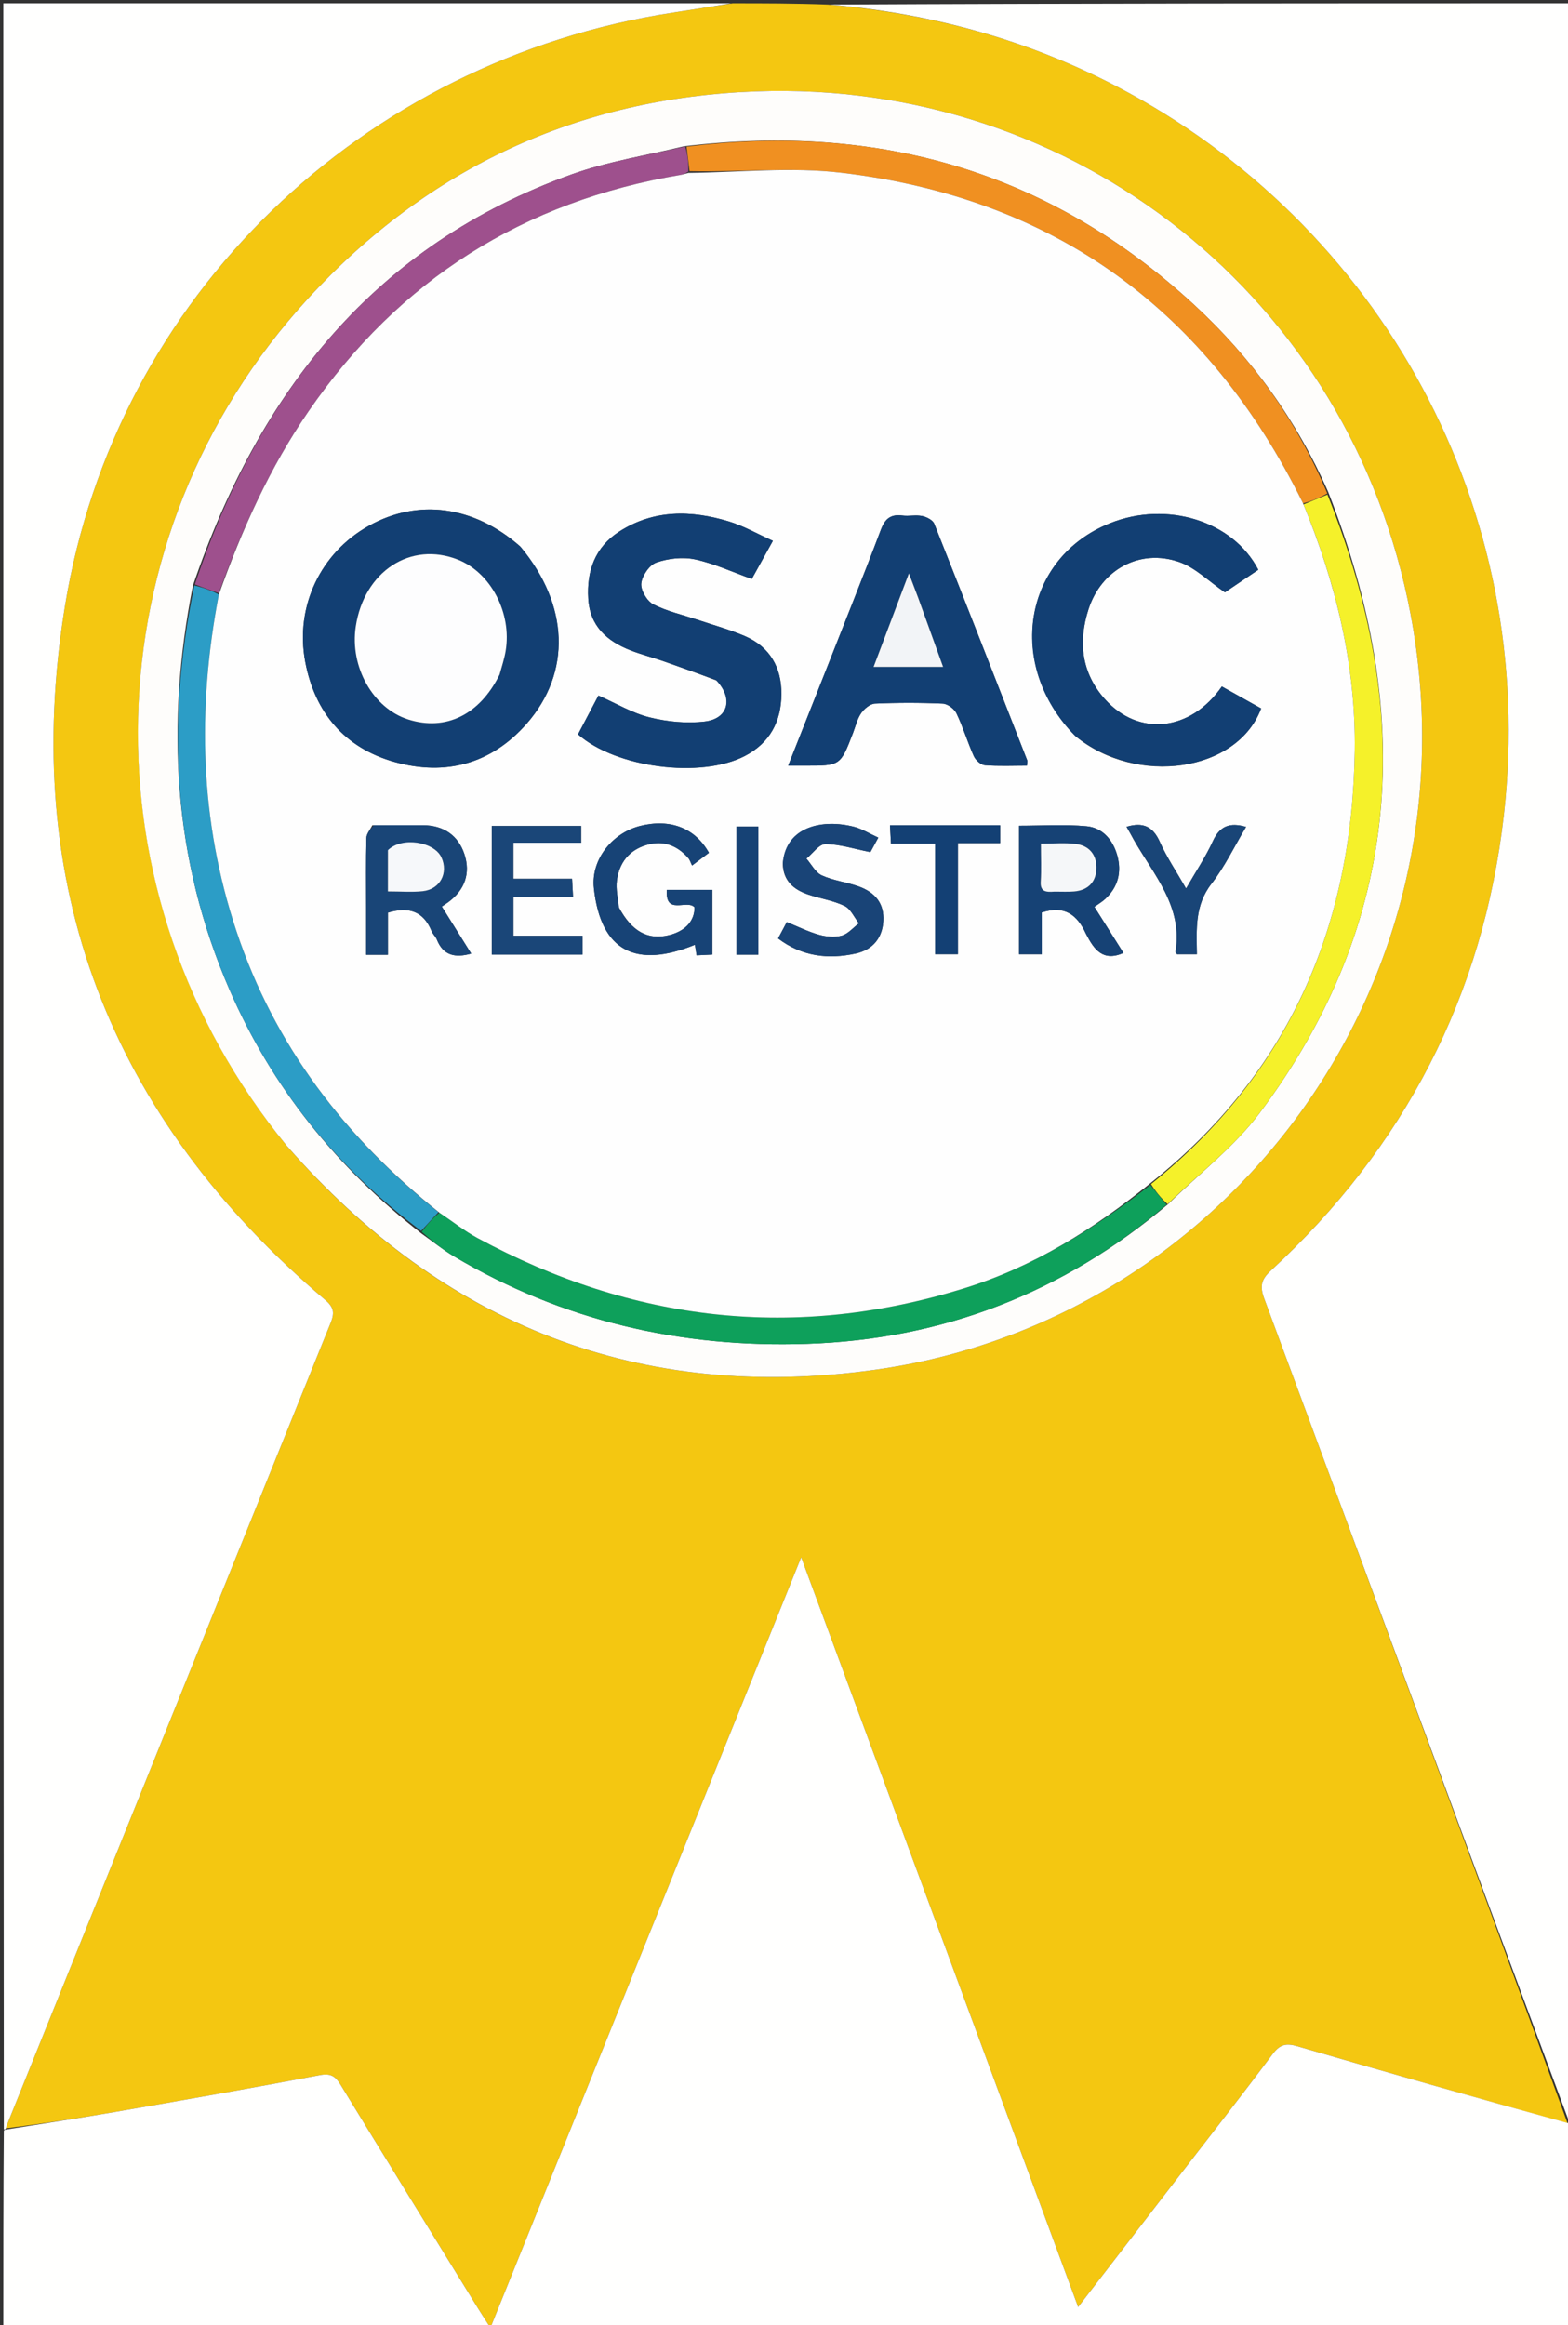
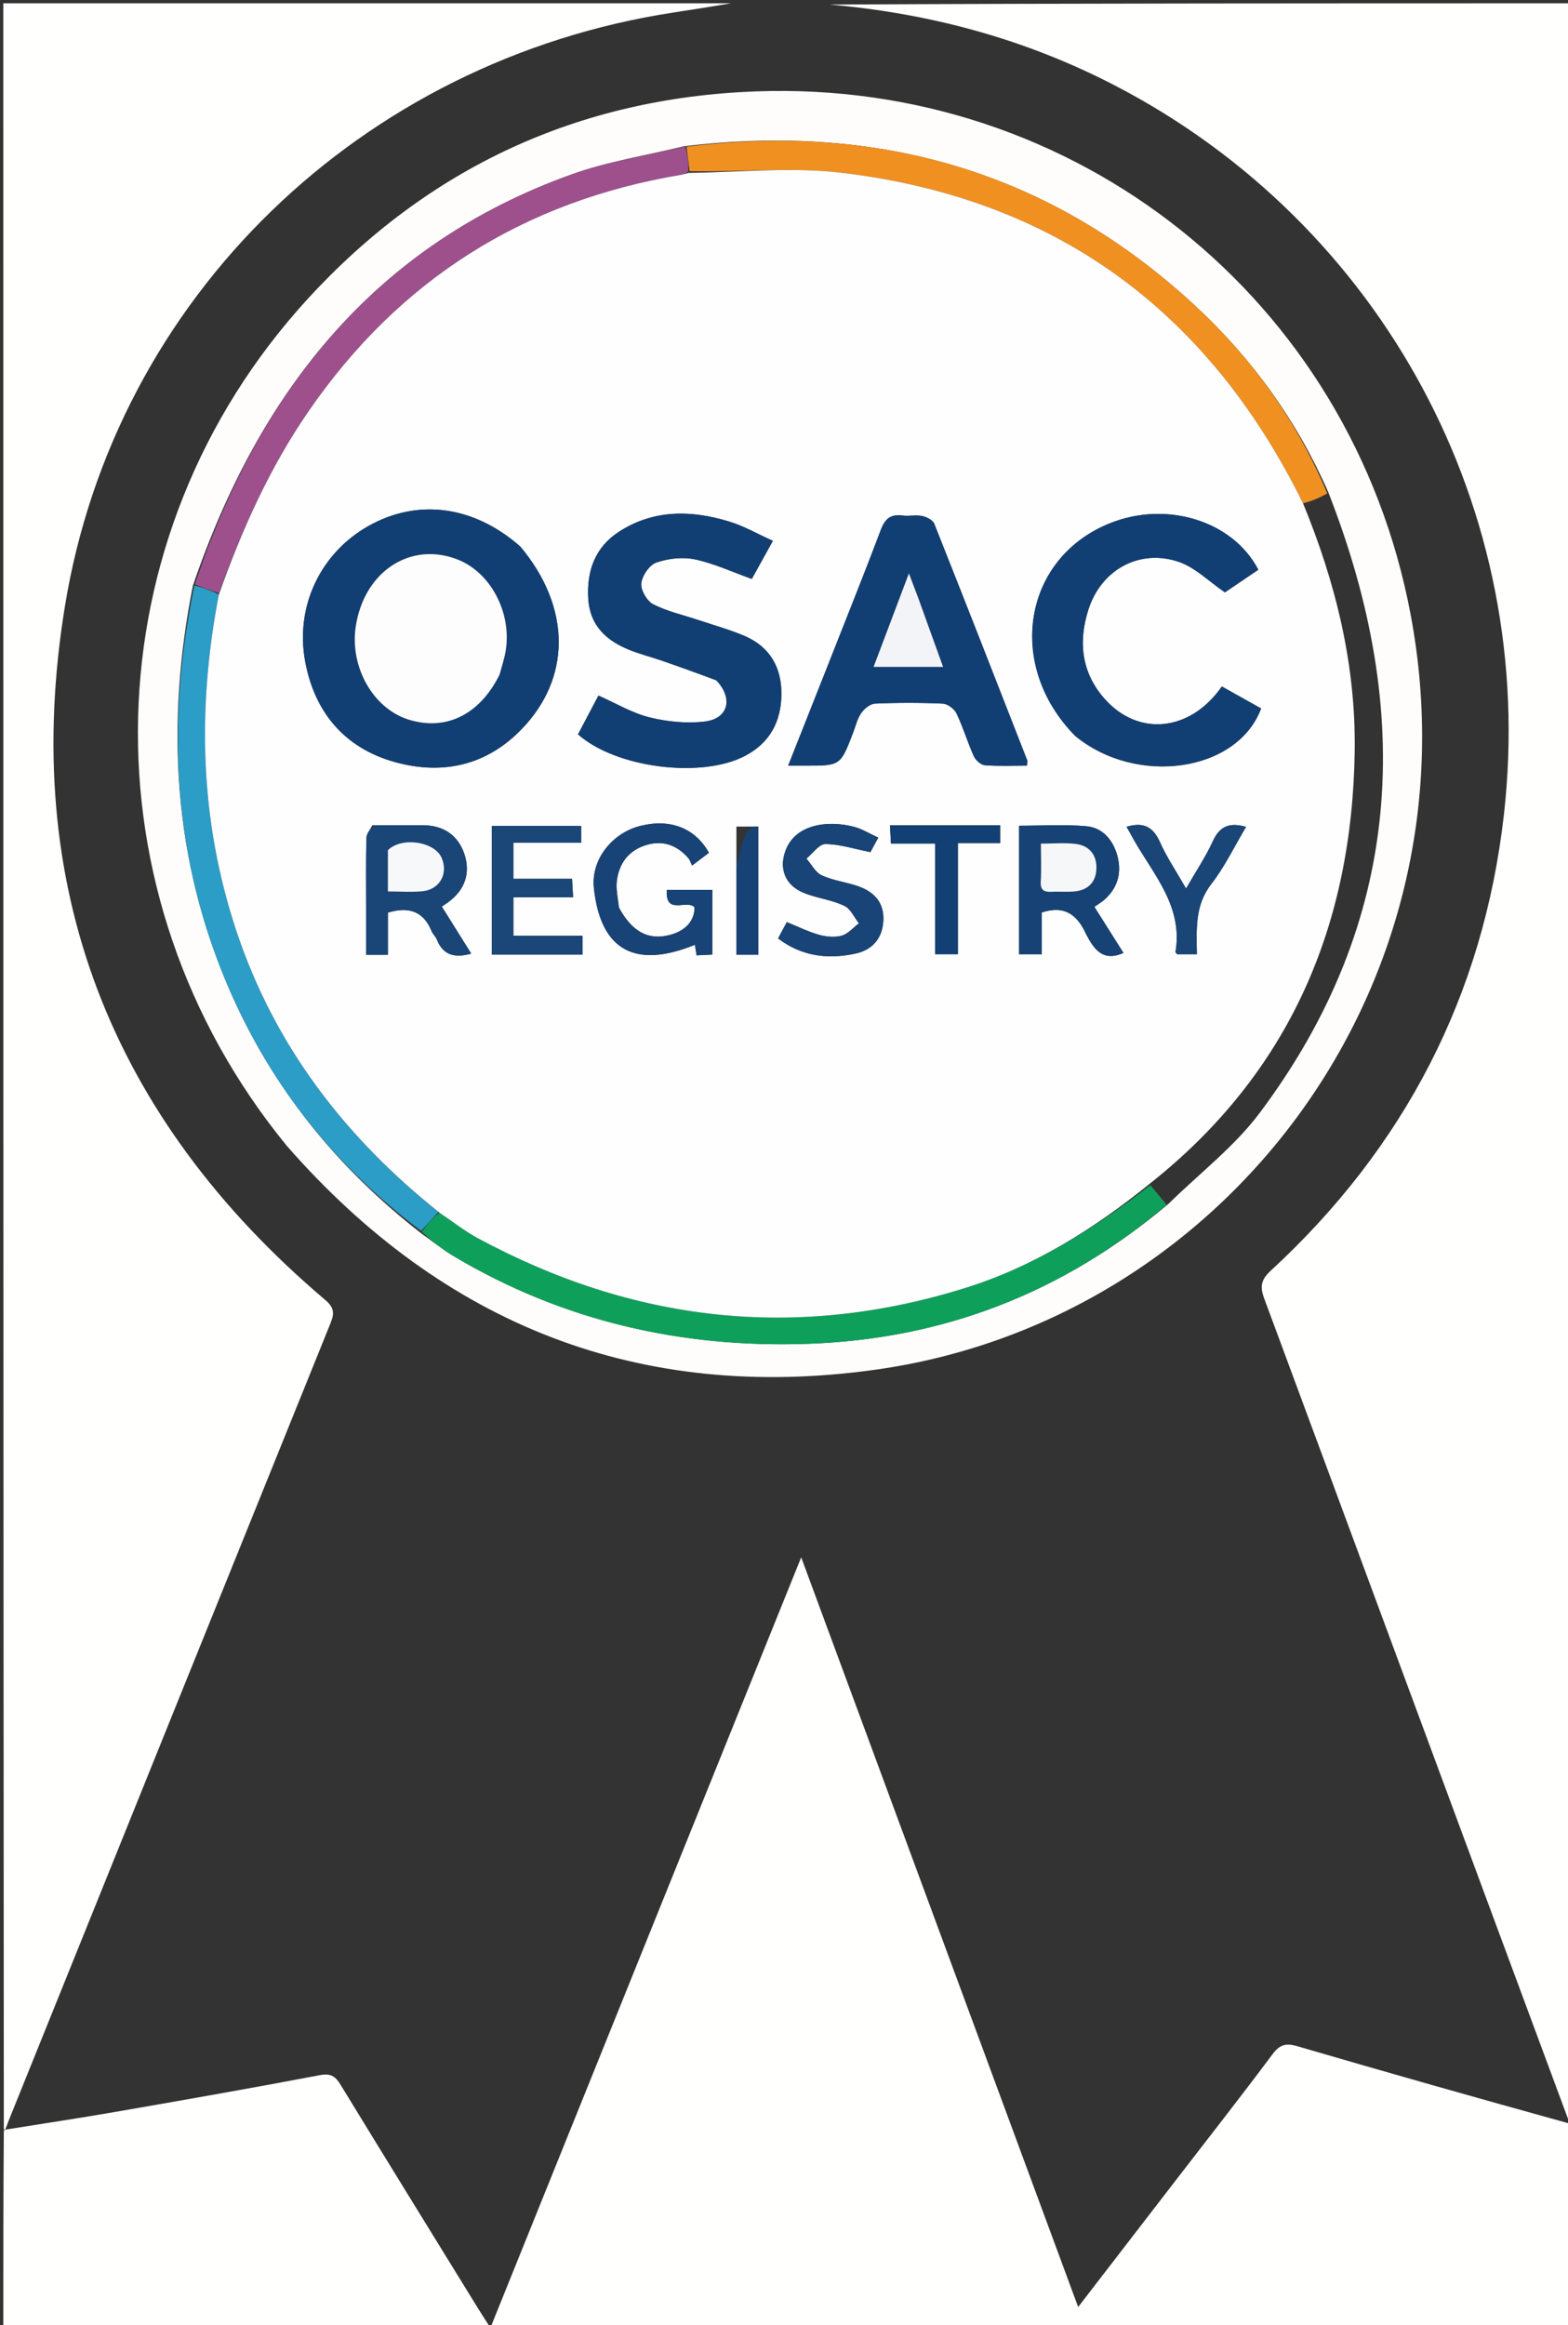
<svg xmlns="http://www.w3.org/2000/svg" id="Layer_1" x="0px" y="0px" width="100%" viewBox="0 0 473 701" xml:space="preserve">
  <rect x="0" y="0" width="473" height="701" fill="#333333" stroke="none" />
-   <path fill="#F4C711" opacity="1" stroke="none" d="M221,1  C230.354,1 239.708,1 249.731,1.371  C280.81,4.04 309.655,11.877 336.752,25.998  C416.409,67.507 464.168,153.426 453.654,245.735  C447.455,300.16 423.616,345.979 383.328,383.114  C380.359,385.849 380.027,387.914 381.393,391.594  C412.11,474.385 442.678,557.232 472.859,640.152  C445.417,632.499 418.372,624.826 391.388,616.946  C388.024,615.964 386.121,616.336 383.919,619.281  C374.243,632.22 364.265,644.933 354.398,657.729  C344.85,670.112 335.305,682.496 325.234,695.56  C297.325,620.055 269.678,545.259 241.686,469.531  C210.261,547.398 179.256,624.222 147.936,701.83  C146.226,699.147 145.135,697.486 144.093,695.795  C130.292,673.4 116.465,651.022 102.748,628.576  C101.175,626.003 99.806,625.026 96.465,625.662  C76.032,629.549 55.541,633.136 35.046,636.693  C23.924,638.623 12.756,640.295 1.733,641.718  C2.094,640.731 2.318,640.105 2.566,639.489  C34.918,559.315 67.258,479.137 99.681,398.992  C100.896,395.989 100.894,394.295 98.089,391.917  C33.069,336.809 5.878,266.741 19.591,182.736  C34.831,89.38 109.207,18.191 203.105,3.778  C209.072,2.862 215.035,1.927 221,1 M86.753,345.746  C133.902,399.603 193.119,422.838 263.984,412.978  C369.728,398.264 446.553,296.738 425.51,185.202  C407.56,90.057 324.399,23.965 227.917,27.559  C174.426,29.551 129.066,50.626 92.913,90.019  C26.908,161.942 24.384,269.605 86.753,345.746 z" />
  <path fill="#FFFFFE" opacity="1" stroke="none" d="M1.609,642.084  C12.756,640.295 23.924,638.623 35.046,636.693  C55.541,633.136 76.032,629.549 96.465,625.662  C99.806,625.026 101.175,626.003 102.748,628.576  C116.465,651.022 130.292,673.4 144.093,695.795  C145.135,697.486 146.226,699.147 147.936,701.83  C179.256,624.222 210.261,547.398 241.686,469.531  C269.678,545.259 297.325,620.055 325.234,695.56  C335.305,682.496 344.85,670.112 354.398,657.729  C364.265,644.933 374.243,632.22 383.919,619.281  C386.121,616.336 388.024,615.964 391.388,616.946  C418.372,624.826 445.417,632.499 473.04,640.133  C473.637,640.031 474,640 474,640  C474,660.651 474,681.303 474,701.951  C316.333,701.947 158.667,701.947 1,701.947  C1,682.242 1,662.59 1.152,642.488  C1.305,642.038 1.609,642.084 1.609,642.084 z" />
  <path fill="#FFFFFE" opacity="1" stroke="none" d="M474,639.531  C474,640 473.637,640.031 473.456,640.05  C442.678,557.232 412.11,474.385 381.393,391.594  C380.027,387.914 380.359,385.849 383.328,383.114  C423.616,345.979 447.455,300.16 453.654,245.735  C464.168,153.426 416.409,67.507 336.752,25.998  C309.655,11.877 280.81,4.04 250.2,1.371  C324.629,1 399.258,1 474,1  C474,213.688 474,426.375 474,639.531 z" />
  <path fill="#FFFFFE" opacity="1" stroke="none" d="M1.733,641.718  C1.609,642.084 1.305,642.038 1.152,642.019  C1,428.442 1,214.884 1,1  C74.021,1 147.042,1 220.531,1  C215.035,1.927 209.072,2.862 203.105,3.778  C109.207,18.191 34.831,89.38 19.591,182.736  C5.878,266.741 33.069,336.809 98.089,391.917  C100.894,394.295 100.896,395.989 99.681,398.992  C67.258,479.137 34.918,559.315 2.566,639.489  C2.318,640.105 2.094,640.731 1.733,641.718 z" />
  <path fill="#FEFDFB" opacity="1" stroke="none" d="M86.521,345.476  C24.384,269.605 26.908,161.942 92.913,90.019  C129.066,50.626 174.426,29.551 227.917,27.559  C324.399,23.965 407.56,90.057 425.51,185.202  C446.553,296.738 369.728,398.264 263.984,412.978  C193.119,422.838 133.902,399.603 86.521,345.476 M58.175,176.627  C49.931,218.33 52.144,259.139 69.262,298.475  C82.009,327.767 101.449,351.936 127.155,371.919  C130.412,374.22 133.529,376.754 136.946,378.785  C169.756,398.284 205.422,406.426 243.375,405.169  C284.416,403.81 320.63,389.86 352.54,362.895  C361.774,353.821 372.347,345.75 380.022,335.508  C423.426,277.585 426.758,214.817 400.646,148.289  C391.129,126.673 377.554,107.882 360.254,91.926  C316.801,51.846 265.365,36.977 206.274,44.105  C194.98,46.876 183.338,48.676 172.451,52.579  C113.128,73.848 78.214,117.968 58.175,176.627 z" />
  <path fill="#0EA05B" opacity="1" stroke="none" d="M351.922,363.224  C320.63,389.86 284.416,403.81 243.375,405.169  C205.422,406.426 169.756,398.284 136.946,378.785  C133.529,376.754 130.412,374.22 127.224,371.385  C128.946,369.053 130.599,367.254 132.564,365.632  C136.598,368.316 140.139,371.157 144.068,373.278  C190.987,398.605 240.001,404.275 291.123,388.335  C311.873,381.865 330.001,370.53 347.009,357.289  C348.76,359.46 350.341,361.342 351.922,363.224 z" />
  <path fill="#F09021" opacity="1" stroke="none" d="M207.106,44.21  C265.365,36.977 316.801,51.846 360.254,91.926  C377.554,107.882 391.129,126.673 400.391,148.776  C397.832,150.203 395.527,151.142 393.074,151.747  C364.309,93.417 318.098,59.687 253.787,52.076  C238.746,50.296 223.3,51.937 208.017,51.607  C207.698,48.877 207.402,46.544 207.106,44.21 z" />
-   <path fill="#F5F12A" opacity="1" stroke="none" d="M393.222,152.081  C395.527,151.142 397.832,150.203 400.441,149.121  C426.758,214.817 423.426,277.585 380.022,335.508  C372.347,345.75 361.774,353.821 352.231,363.06  C350.341,361.342 348.76,359.46 347.21,357.013  C389.234,323.222 407.94,278.809 408.658,226.296  C409.009,200.594 403.004,175.857 393.222,152.081 z" />
  <path fill="#2C9DC6" opacity="1" stroke="none" d="M132.251,365.455  C130.599,367.254 128.946,369.053 127.036,371.116  C101.449,351.936 82.009,327.767 69.262,298.475  C52.144,259.139 49.931,218.33 58.631,176.519  C61.397,177.215 63.708,178.019 66.013,179.255  C59.388,213.816 60.288,247.601 71.329,280.748  C82.822,315.254 104.034,342.908 132.251,365.455 z" />
  <path fill="#9E508D" opacity="1" stroke="none" d="M66.018,178.823  C63.708,178.019 61.397,177.215 58.783,176.187  C78.214,117.968 113.128,73.848 172.451,52.579  C183.338,48.676 194.98,46.876 206.69,44.157  C207.402,46.544 207.698,48.877 207.642,51.726  C206.645,52.407 206.008,52.619 205.354,52.729  C157.914,60.677 120.442,84.314 93.11,123.958  C81.406,140.933 73.019,159.533 66.018,178.823 z" />
  <path fill="#FEFEFE" opacity="1" stroke="none" d="M66.013,179.255  C73.019,159.533 81.406,140.933 93.11,123.958  C120.442,84.314 157.914,60.677 205.354,52.729  C206.008,52.619 206.645,52.407 207.665,52.123  C223.3,51.937 238.746,50.296 253.787,52.076  C318.098,59.687 364.309,93.417 393.074,151.747  C403.004,175.857 409.009,200.594 408.658,226.296  C407.94,278.809 389.234,323.222 347.04,356.724  C330.001,370.53 311.873,381.865 291.123,388.335  C240.001,404.275 190.987,398.605 144.068,373.278  C140.139,371.157 136.598,368.316 132.564,365.632  C104.034,342.908 82.822,315.254 71.329,280.748  C60.288,247.601 59.388,213.816 66.013,179.255 M156.833,164.665  C142.956,152.482 126.143,150.216 111.269,158.524  C96.786,166.614 88.946,182.722 92.066,199.473  C94.922,214.809 103.992,225.535 119.064,229.746  C134.345,234.015 148.18,230.37 158.876,218.184  C172.421,202.754 171.662,182.349 156.833,164.665 M216.299,205.229  C221.257,210.503 219.742,216.687 212.655,217.539  C207.193,218.196 201.321,217.625 195.955,216.294  C190.658,214.98 185.767,212.026 180.525,209.715  C178.487,213.579 176.413,217.515 174.361,221.406  C185.77,231.512 211.388,234.783 224.619,227.96  C232.223,224.039 235.666,217.524 235.719,209.27  C235.771,201.259 232.246,195.041 224.718,191.794  C220.166,189.832 215.336,188.512 210.622,186.931  C206.067,185.403 201.269,184.36 197.044,182.195  C195.154,181.227 193.227,177.911 193.444,175.889  C193.693,173.575 195.896,170.331 197.983,169.608  C201.586,168.361 205.941,167.871 209.644,168.655  C215.375,169.869 220.823,172.42 226.788,174.545  C228.633,171.212 230.755,167.379 233.145,163.062  C228.432,160.945 224.351,158.582 219.958,157.243  C208.571,153.772 197.22,153.554 186.782,160.279  C179.536,164.947 176.941,172.097 177.455,180.513  C177.96,188.782 183.101,193.308 190.235,196.091  C193.325,197.296 196.561,198.119 199.7,199.204  C205.022,201.044 210.321,202.955 216.299,205.229 M248.738,203.146  C245.144,212.212 241.55,221.278 237.756,230.848  C239.902,230.848 241.362,230.844 242.822,230.848  C253.512,230.878 253.511,230.878 257.312,221.006  C258.087,218.992 258.567,216.77 259.759,215.041  C260.679,213.708 262.466,212.208 263.928,212.143  C270.743,211.84 277.586,211.837 284.401,212.146  C285.858,212.212 287.875,213.712 288.531,215.08  C290.534,219.261 291.857,223.765 293.765,227.998  C294.308,229.201 295.891,230.622 297.093,230.716  C301.317,231.048 305.582,230.845 309.774,230.845  C309.853,229.948 309.999,229.58 309.893,229.31  C300.584,205.494 291.288,181.673 281.827,157.917  C281.383,156.803 279.537,155.861 278.191,155.582  C276.274,155.187 274.189,155.685 272.222,155.435  C268.696,154.988 266.993,156.35 265.711,159.746  C260.32,174.037 254.587,188.2 248.738,203.146 M324.496,222.01  C342.97,237.108 373.248,232.78 380.428,213.601  C376.511,211.412 372.531,209.187 368.575,206.975  C359.149,220.541 343.525,222.237 333.28,210.774  C326.211,202.864 325.185,193.457 328.372,183.644  C332.258,171.676 343.86,165.341 355.686,169.431  C360.546,171.112 364.565,175.221 369.508,178.594  C372.251,176.739 375.937,174.247 379.581,171.782  C371.898,157.018 351.969,150.899 334.855,157.745  C308.716,168.201 303.217,200.379 324.496,222.01 M112.306,248.825  C111.688,250.091 110.567,251.344 110.535,252.624  C110.359,259.608 110.451,266.598 110.45,273.587  C110.45,278.327 110.45,283.066 110.45,287.864  C112.985,287.864 114.769,287.864 117.007,287.864  C117.007,283.462 117.007,279.202 117.007,275.164  C123.366,273.238 127.764,274.779 130.199,280.745  C130.569,281.651 131.414,282.365 131.776,283.273  C133.671,288.027 137.197,288.907 142.149,287.513  C139.156,282.73 136.234,278.061 133.276,273.333  C134.149,272.737 134.704,272.383 135.233,271.993  C140.267,268.291 141.968,263.242 140.102,257.56  C138.259,251.946 133.894,248.851 127.665,248.808  C122.839,248.775 118.014,248.804 112.306,248.825 M327.749,281.795  C330.039,286.275 332.698,290.038 338.902,287.314  C335.978,282.683 333.077,278.087 330.129,273.417  C331.278,272.59 332.448,271.92 333.41,271.027  C337.321,267.393 338.424,262.859 337.005,257.836  C335.689,253.176 332.571,249.556 327.763,249.115  C321.068,248.501 314.273,248.961 307.404,248.961  C307.404,262.18 307.404,274.904 307.404,287.694  C309.714,287.694 311.755,287.694 314.265,287.694  C314.265,283.159 314.265,278.94 314.265,275.11  C320.982,272.901 324.884,275.612 327.749,281.795 M186.598,273.395  C186.395,270.767 185.754,268.083 186.081,265.523  C186.767,260.169 189.725,256.305 195.078,254.734  C200.069,253.27 204.233,254.847 207.597,258.665  C208.129,259.269 208.361,260.137 208.767,260.956  C211.036,259.244 212.462,258.168 213.855,257.117  C209.679,249.643 202.219,246.782 193.207,248.996  C184.944,251.025 178.193,258.925 179.157,267.815  C181.242,287.049 192.092,291.994 209.621,284.852  C209.742,285.594 209.917,286.675 210.137,288.031  C211.781,287.953 213.352,287.878 214.868,287.805  C214.868,281.024 214.868,274.636 214.868,268.295  C210.119,268.295 205.7,268.295 201.166,268.295  C200.609,276.111 207.16,271.077 209.502,273.535  C209.577,277.595 206.778,280.736 201.83,281.954  C195.52,283.506 190.613,280.934 186.598,273.395 M163.501,282.13  C160.582,282.13 157.663,282.13 154.856,282.13  C154.856,277.922 154.856,274.485 154.856,270.556  C160.906,270.556 166.667,270.556 172.874,270.556  C172.76,268.489 172.676,266.953 172.567,264.968  C166.355,264.968 160.592,264.968 154.853,264.968  C154.853,261.215 154.853,257.945 154.853,254.097  C161.85,254.097 168.561,254.097 175.303,254.097  C175.303,252.068 175.303,250.627 175.303,249.029  C166.125,249.029 157.192,249.029 148.362,249.029  C148.362,262.153 148.362,275.044 148.362,287.817  C157.711,287.817 166.671,287.817 175.713,287.817  C175.713,285.893 175.713,284.182 175.713,282.13  C171.768,282.13 168.129,282.13 163.501,282.13 M236.138,260.461  C236.237,265.6 239.445,268.231 243.843,269.716  C247.461,270.939 251.364,271.492 254.756,273.135  C256.615,274.036 257.679,276.58 259.101,278.384  C257.385,279.677 255.835,281.567 253.908,282.105  C251.791,282.695 249.214,282.444 247.041,281.834  C243.776,280.916 240.688,279.367 237.342,278.013  C236.484,279.619 235.648,281.186 234.709,282.944  C241.976,288.436 249.888,289.282 258.108,287.492  C263.455,286.327 266.212,282.591 266.467,277.609  C266.722,272.638 264.282,269.096 258.858,267.203  C255.257,265.946 251.33,265.5 247.9,263.927  C245.982,263.047 244.781,260.606 243.257,258.869  C245.164,257.32 247.074,254.481 248.977,254.486  C253.259,254.497 257.537,255.917 262.566,256.913  C262.941,256.223 263.836,254.576 264.944,252.54  C262.161,251.274 260.008,249.902 257.657,249.294  C248.419,246.901 237.176,248.956 236.138,260.461 M342.119,253.391  C348.137,263.892 356.885,273.379 354.603,286.975  C354.565,287.204 354.935,287.502 355.064,287.693  C357.021,287.693 358.916,287.693 361.052,287.693  C360.95,280.134 360.394,272.973 365.389,266.544  C369.467,261.296 372.39,255.15 375.885,249.302  C370.898,247.865 367.936,249.102 365.885,253.584  C363.7,258.357 360.733,262.773 357.79,267.897  C354.854,262.761 351.955,258.484 349.879,253.839  C347.813,249.217 344.861,247.775 339.831,249.276  C340.548,250.527 341.178,251.624 342.119,253.391 M287.496,248.817  C281.251,248.817 275.006,248.817 268.47,248.817  C268.584,250.98 268.659,252.4 268.761,254.329  C273.286,254.329 277.52,254.329 282.078,254.329  C282.078,265.779 282.078,276.705 282.078,287.683  C284.471,287.683 286.508,287.683 288.962,287.683  C288.962,276.455 288.962,265.547 288.962,254.188  C293.447,254.188 297.529,254.188 301.703,254.188  C301.703,252.176 301.703,250.634 301.703,248.817  C297.099,248.817 292.796,248.817 287.496,248.817 M222.143,262.51  C222.143,270.922 222.143,279.333 222.143,287.841  C224.683,287.841 226.617,287.841 228.758,287.841  C228.758,274.81 228.758,261.953 228.758,249.217  C226.46,249.217 224.428,249.217 222.143,249.217  C222.143,253.583 222.143,257.549 222.143,262.51 z" />
  <path fill="#123F73" opacity="1" stroke="none" d="M157.085,164.918  C171.662,182.349 172.421,202.754 158.876,218.184  C148.18,230.37 134.345,234.015 119.064,229.746  C103.992,225.535 94.922,214.809 92.066,199.473  C88.946,182.722 96.786,166.614 111.269,158.524  C126.143,150.216 142.956,152.482 157.085,164.918 M150.851,203.058  C151.419,200.806 152.144,198.579 152.528,196.295  C154.45,184.847 148.083,172.697 138.184,168.753  C123.905,163.065 109.826,172.255 107.313,188.905  C105.472,201.102 112.552,213.597 123.2,216.941  C134.455,220.476 144.665,215.553 150.851,203.058 z" />
  <path fill="#123F73" opacity="1" stroke="none" d="M215.964,205.032  C210.321,202.955 205.022,201.044 199.7,199.204  C196.561,198.119 193.325,197.296 190.235,196.091  C183.101,193.308 177.96,188.782 177.455,180.513  C176.941,172.097 179.536,164.947 186.782,160.279  C197.22,153.554 208.571,153.772 219.958,157.243  C224.351,158.582 228.432,160.945 233.145,163.062  C230.755,167.379 228.633,171.212 226.788,174.545  C220.823,172.42 215.375,169.869 209.644,168.655  C205.941,167.871 201.586,168.361 197.983,169.608  C195.896,170.331 193.693,173.575 193.444,175.889  C193.227,177.911 195.154,181.227 197.044,182.195  C201.269,184.36 206.067,185.403 210.622,186.931  C215.336,188.512 220.166,189.832 224.718,191.794  C232.246,195.041 235.771,201.259 235.719,209.27  C235.666,217.524 232.223,224.039 224.619,227.96  C211.388,234.783 185.77,231.512 174.361,221.406  C176.413,217.515 178.487,213.579 180.525,209.715  C185.767,212.026 190.658,214.98 195.955,216.294  C201.321,217.625 207.193,218.196 212.655,217.539  C219.742,216.687 221.257,210.503 215.964,205.032 z" />
  <path fill="#123F73" opacity="1" stroke="none" d="M248.859,202.778  C254.587,188.2 260.32,174.037 265.711,159.746  C266.993,156.35 268.696,154.988 272.222,155.435  C274.189,155.685 276.274,155.187 278.191,155.582  C279.537,155.861 281.383,156.803 281.827,157.917  C291.288,181.673 300.584,205.494 309.893,229.31  C309.999,229.58 309.853,229.948 309.774,230.845  C305.582,230.845 301.317,231.048 297.093,230.716  C295.891,230.622 294.308,229.201 293.765,227.998  C291.857,223.765 290.534,219.261 288.531,215.08  C287.875,213.712 285.858,212.212 284.401,212.146  C277.586,211.837 270.743,211.84 263.928,212.143  C262.466,212.208 260.679,213.708 259.759,215.041  C258.567,216.77 258.087,218.992 257.312,221.006  C253.511,230.878 253.512,230.878 242.822,230.848  C241.362,230.844 239.902,230.848 237.756,230.848  C241.55,221.278 245.144,212.212 248.859,202.778 M276.815,179.751  C276.064,177.791 275.312,175.831 274.179,172.876  C270.454,182.734 267.046,191.752 263.524,201.072  C270.824,201.072 277.454,201.072 284.492,201.072  C281.877,193.844 279.459,187.159 276.815,179.751 z" />
  <path fill="#123F73" opacity="1" stroke="none" d="M324.223,221.784  C303.217,200.379 308.716,168.201 334.855,157.745  C351.969,150.899 371.898,157.018 379.581,171.782  C375.937,174.247 372.251,176.739 369.508,178.594  C364.565,175.221 360.546,171.112 355.686,169.431  C343.86,165.341 332.258,171.676 328.372,183.644  C325.185,193.457 326.211,202.864 333.28,210.774  C343.525,222.237 359.149,220.541 368.575,206.975  C372.531,209.187 376.511,211.412 380.428,213.601  C373.248,232.78 342.97,237.108 324.223,221.784 z" />
  <path fill="#194577" opacity="1" stroke="none" d="M112.747,248.815  C118.014,248.804 122.839,248.775 127.665,248.808  C133.894,248.851 138.259,251.946 140.102,257.56  C141.968,263.242 140.267,268.291 135.233,271.993  C134.704,272.383 134.149,272.737 133.276,273.333  C136.234,278.061 139.156,282.73 142.149,287.513  C137.197,288.907 133.671,288.027 131.776,283.273  C131.414,282.365 130.569,281.651 130.199,280.745  C127.764,274.779 123.366,273.238 117.007,275.164  C117.007,279.202 117.007,283.462 117.007,287.864  C114.769,287.864 112.985,287.864 110.45,287.864  C110.45,283.066 110.45,278.327 110.45,273.587  C110.451,266.598 110.359,259.608 110.535,252.624  C110.567,251.344 111.688,250.091 112.747,248.815 M117.01,256.796  C117.01,260.706 117.01,264.617 117.01,268.768  C120.927,268.768 124.239,269.042 127.488,268.705  C132.752,268.16 135.355,263.209 133.142,258.463  C130.948,253.758 121.197,252.185 117.01,256.796 z" />
  <path fill="#164275" opacity="1" stroke="none" d="M327.533,281.492  C324.884,275.612 320.982,272.901 314.265,275.11  C314.265,278.94 314.265,283.159 314.265,287.694  C311.755,287.694 309.714,287.694 307.404,287.694  C307.404,274.904 307.404,262.18 307.404,248.961  C314.273,248.961 321.068,248.501 327.763,249.115  C332.571,249.556 335.689,253.176 337.005,257.836  C338.424,262.859 337.321,267.393 333.41,271.027  C332.448,271.92 331.278,272.59 330.129,273.417  C333.077,278.087 335.978,282.683 338.902,287.314  C332.698,290.038 330.039,286.275 327.533,281.492 M318.533,268.834  C320.363,268.825 322.204,268.937 324.021,268.782  C328.087,268.436 330.537,266.079 330.736,262.085  C330.945,257.9 328.726,254.957 324.478,254.438  C321.112,254.026 317.655,254.355 314,254.355  C314,258.502 314.173,262.16 313.946,265.792  C313.758,268.797 315.381,269.05 318.533,268.834 z" />
  <path fill="#174376" opacity="1" stroke="none" d="M186.756,273.765  C190.613,280.934 195.52,283.506 201.83,281.954  C206.778,280.736 209.577,277.595 209.502,273.535  C207.16,271.077 200.609,276.111 201.166,268.295  C205.7,268.295 210.119,268.295 214.868,268.295  C214.868,274.636 214.868,281.024 214.868,287.805  C213.352,287.878 211.781,287.953 210.137,288.031  C209.917,286.675 209.742,285.594 209.621,284.852  C192.092,291.994 181.242,287.049 179.157,267.815  C178.193,258.925 184.944,251.025 193.207,248.996  C202.219,246.782 209.679,249.643 213.855,257.117  C212.462,258.168 211.036,259.244 208.767,260.956  C208.361,260.137 208.129,259.269 207.597,258.665  C204.233,254.847 200.069,253.27 195.078,254.734  C189.725,256.305 186.767,260.169 186.081,265.523  C185.754,268.083 186.395,270.767 186.756,273.765 z" />
  <path fill="#1A4678" opacity="1" stroke="none" d="M163.995,282.13  C168.129,282.13 171.768,282.13 175.713,282.13  C175.713,284.182 175.713,285.893 175.713,287.817  C166.671,287.817 157.711,287.817 148.362,287.817  C148.362,275.044 148.362,262.153 148.362,249.029  C157.192,249.029 166.125,249.029 175.303,249.029  C175.303,250.627 175.303,252.068 175.303,254.097  C168.561,254.097 161.85,254.097 154.853,254.097  C154.853,257.945 154.853,261.215 154.853,264.968  C160.592,264.968 166.355,264.968 172.567,264.968  C172.676,266.953 172.76,268.489 172.874,270.556  C166.667,270.556 160.906,270.556 154.856,270.556  C154.856,274.485 154.856,277.922 154.856,282.13  C157.663,282.13 160.582,282.13 163.995,282.13 z" />
  <path fill="#194477" opacity="1" stroke="none" d="M236.143,260.061  C237.176,248.956 248.419,246.901 257.657,249.294  C260.008,249.902 262.161,251.274 264.944,252.54  C263.836,254.576 262.941,256.223 262.566,256.913  C257.537,255.917 253.259,254.497 248.977,254.486  C247.074,254.481 245.164,257.32 243.257,258.869  C244.781,260.606 245.982,263.047 247.9,263.927  C251.33,265.5 255.257,265.946 258.858,267.203  C264.282,269.096 266.722,272.638 266.467,277.609  C266.212,282.591 263.455,286.327 258.108,287.492  C249.888,289.282 241.976,288.436 234.709,282.944  C235.648,281.186 236.484,279.619 237.342,278.013  C240.688,279.367 243.776,280.916 247.041,281.834  C249.214,282.444 251.791,282.695 253.908,282.105  C255.835,281.567 257.385,279.677 259.101,278.384  C257.679,276.58 256.615,274.036 254.756,273.135  C251.364,271.492 247.461,270.939 243.843,269.716  C239.445,268.231 236.237,265.6 236.143,260.061 z" />
  <path fill="#194577" opacity="1" stroke="none" d="M341.964,253.057  C341.178,251.624 340.548,250.527 339.831,249.276  C344.861,247.775 347.813,249.217 349.879,253.839  C351.955,258.484 354.854,262.761 357.79,267.897  C360.733,262.773 363.7,258.357 365.885,253.584  C367.936,249.102 370.898,247.865 375.885,249.302  C372.39,255.15 369.467,261.296 365.389,266.544  C360.394,272.973 360.95,280.134 361.052,287.693  C358.916,287.693 357.021,287.693 355.064,287.693  C354.935,287.502 354.565,287.204 354.603,286.975  C356.885,273.379 348.137,263.892 341.964,253.057 z" />
  <path fill="#134074" opacity="1" stroke="none" d="M287.995,248.817  C292.796,248.817 297.099,248.817 301.703,248.817  C301.703,250.634 301.703,252.176 301.703,254.188  C297.529,254.188 293.447,254.188 288.962,254.188  C288.962,265.547 288.962,276.455 288.962,287.683  C286.508,287.683 284.471,287.683 282.078,287.683  C282.078,276.705 282.078,265.779 282.078,254.329  C277.52,254.329 273.286,254.329 268.761,254.329  C268.659,252.4 268.584,250.98 268.47,248.817  C275.006,248.817 281.251,248.817 287.995,248.817 z" />
-   <path fill="#164275" opacity="1" stroke="none" d="M222.143,262.012  C222.143,257.549 222.143,253.583 222.143,249.217  C224.428,249.217 226.46,249.217 228.758,249.217  C228.758,261.953 228.758,274.81 228.758,287.841  C226.617,287.841 224.683,287.841 222.143,287.841  C222.143,279.333 222.143,270.922 222.143,262.012 z" />
+   <path fill="#164275" opacity="1" stroke="none" d="M222.143,262.012  C224.428,249.217 226.46,249.217 228.758,249.217  C228.758,261.953 228.758,274.81 228.758,287.841  C226.617,287.841 224.683,287.841 222.143,287.841  C222.143,279.333 222.143,270.922 222.143,262.012 z" />
  <path fill="#FDFDFE" opacity="1" stroke="none" d="M150.689,203.411  C144.665,215.553 134.455,220.476 123.2,216.941  C112.552,213.597 105.472,201.102 107.313,188.905  C109.826,172.255 123.905,163.065 138.184,168.753  C148.083,172.697 154.45,184.847 152.528,196.295  C152.144,198.579 151.419,200.806 150.689,203.411 z" />
  <path fill="#F2F4F7" opacity="1" stroke="none" d="M276.928,180.112  C279.459,187.159 281.877,193.844 284.492,201.072  C277.454,201.072 270.824,201.072 263.524,201.072  C267.046,191.752 270.454,182.734 274.179,172.876  C275.312,175.831 276.064,177.791 276.928,180.112 z" />
  <path fill="#F6F8FA" opacity="1" stroke="none" d="M117.019,256.329  C121.197,252.185 130.948,253.758 133.142,258.463  C135.355,263.209 132.752,268.16 127.488,268.705  C124.239,269.042 120.927,268.768 117.01,268.768  C117.01,264.617 117.01,260.706 117.019,256.329 z" />
  <path fill="#F5F7F9" opacity="1" stroke="none" d="M318.076,268.834  C315.381,269.05 313.758,268.797 313.946,265.792  C314.173,262.16 314,258.502 314,254.355  C317.655,254.355 321.112,254.026 324.478,254.438  C328.726,254.957 330.945,257.9 330.736,262.085  C330.537,266.079 328.087,268.436 324.021,268.782  C322.204,268.937 320.363,268.825 318.076,268.834 z" />
</svg>